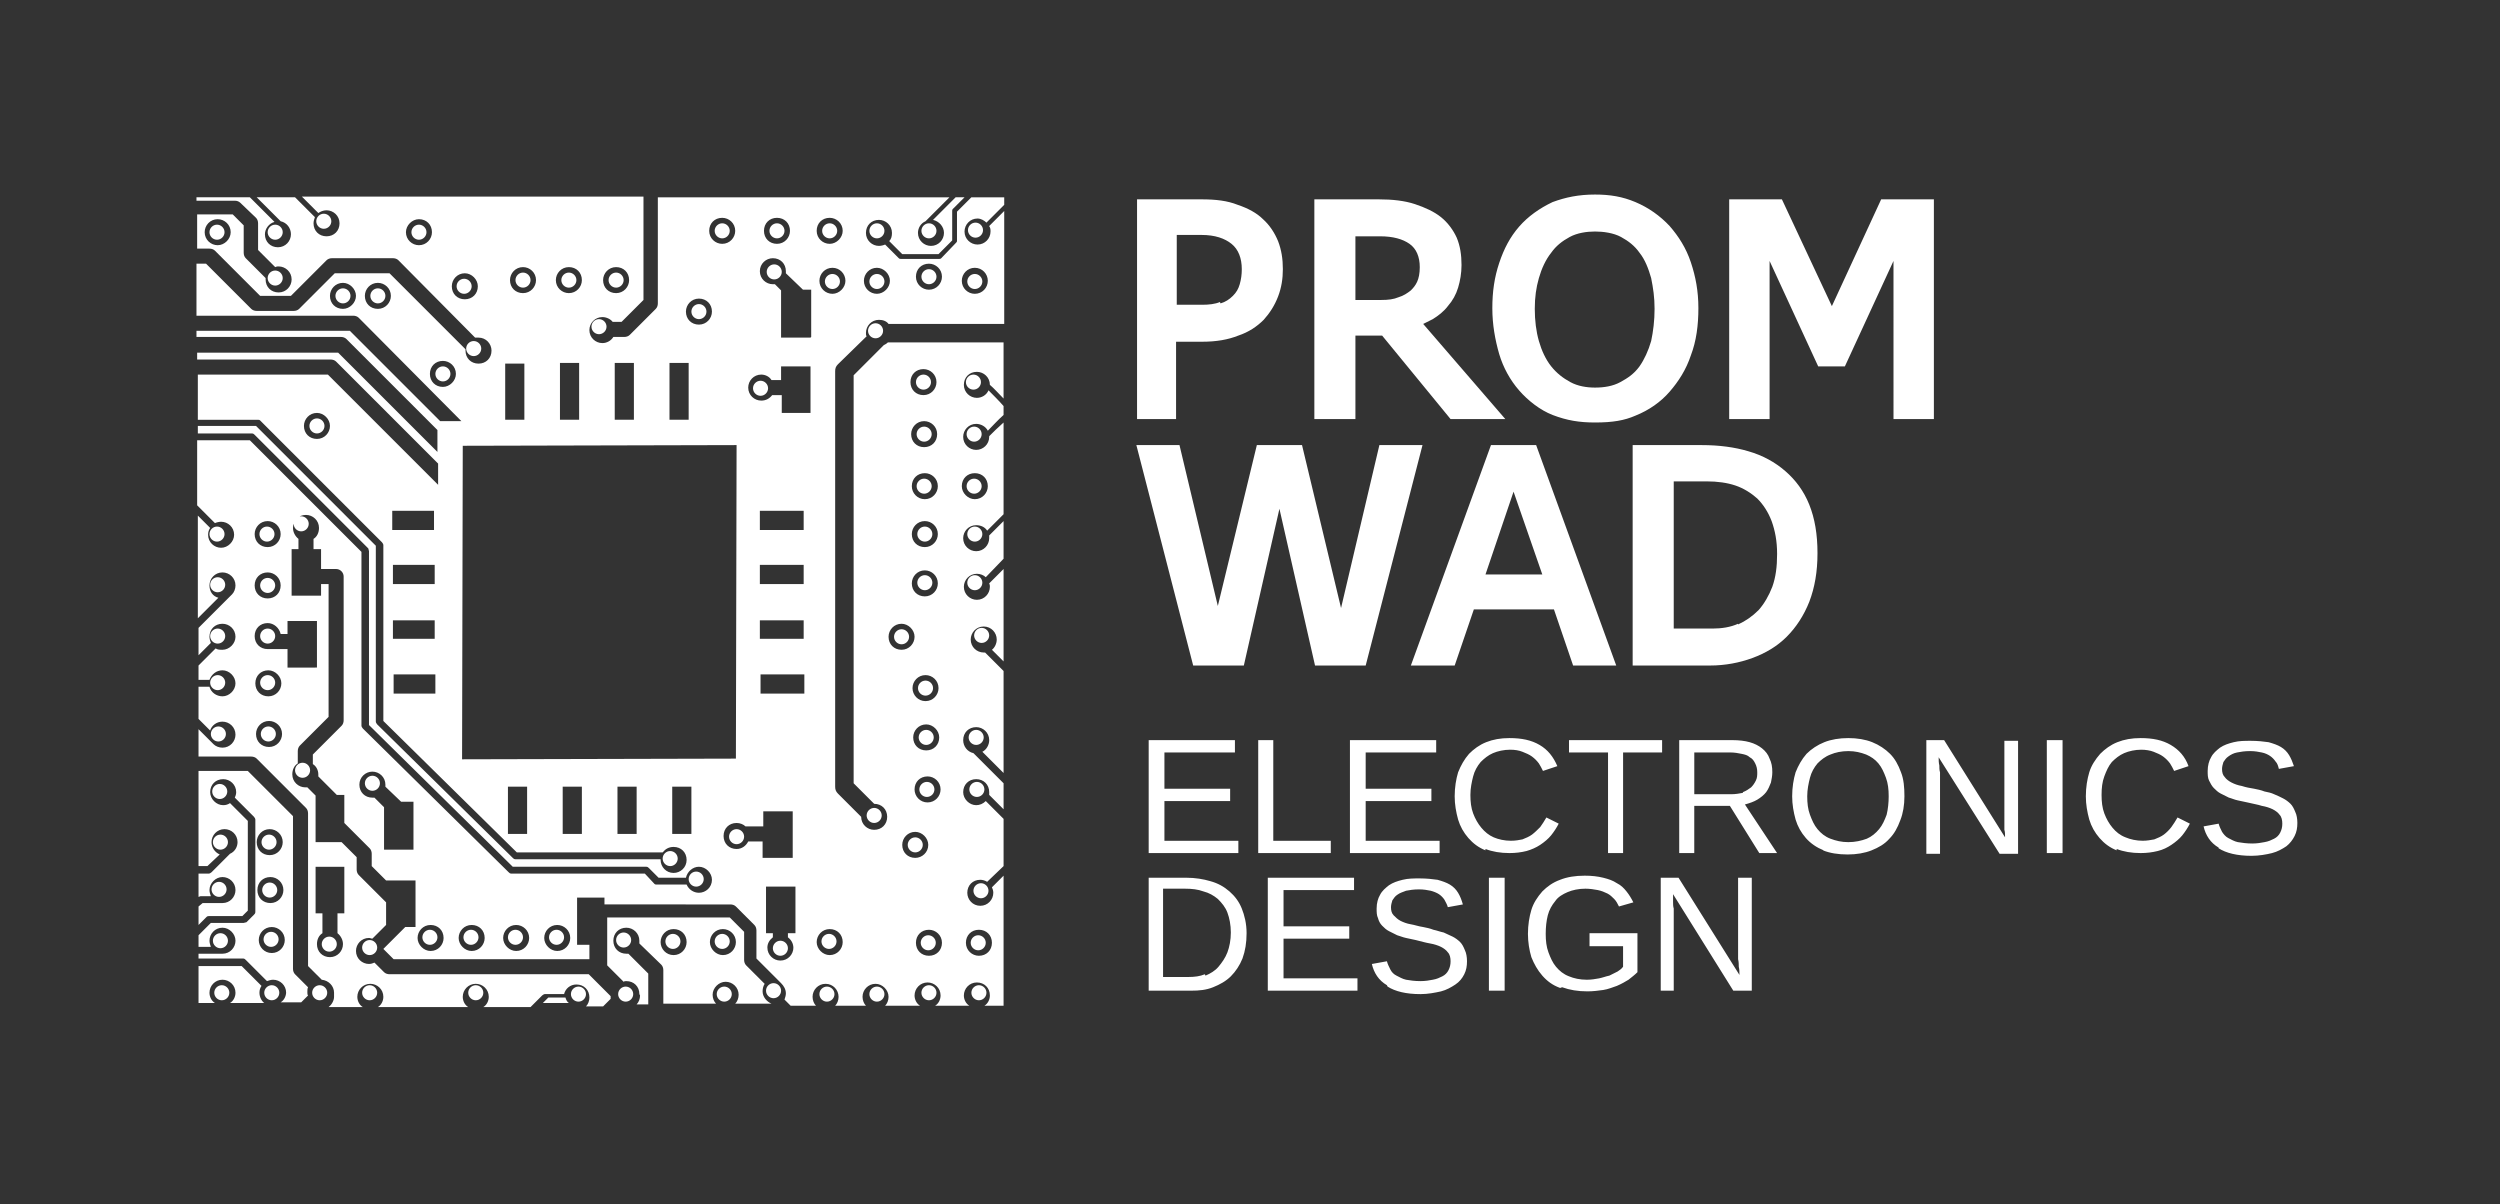
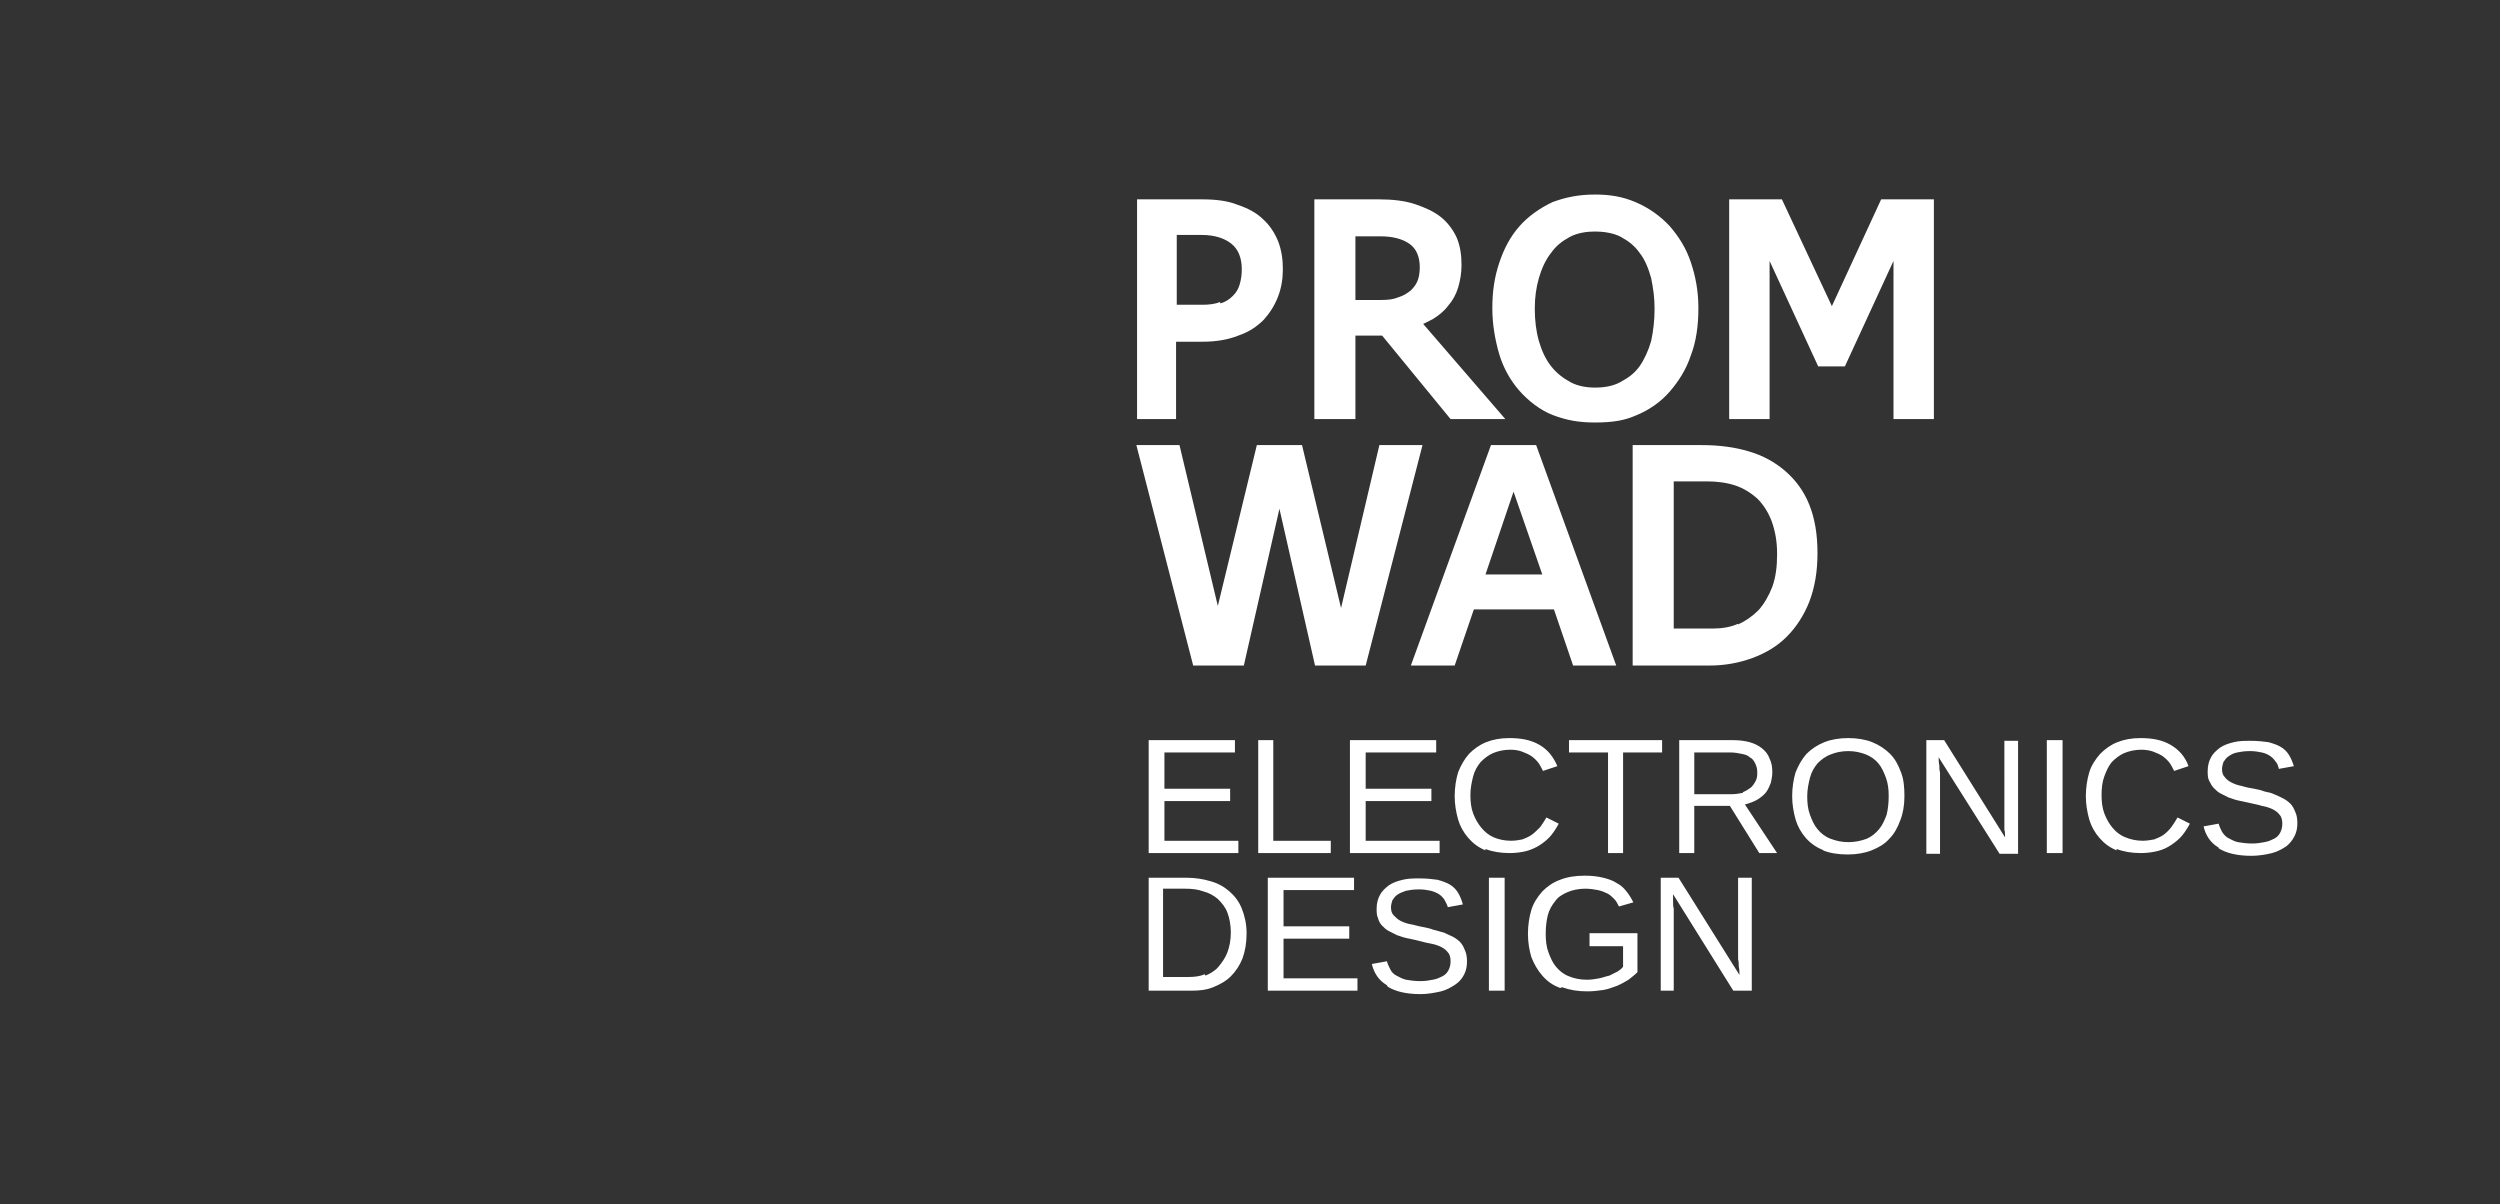
<svg xmlns="http://www.w3.org/2000/svg" version="1.1" id="Слой_1" x="0px" y="0px" width="262.951px" height="126.68px" viewBox="0 0 262.951 126.68" enable-background="new 0 0 262.951 126.68" xml:space="preserve">
  <rect x="0" y="0" width="262.951" height="126.68" fill="#333333" stroke="none" />
  <g id="LOGOTYPE_x0020__x0028_BASIC_x0029_">
    <g id="_159270672">
      <polygon fill="none" points="-0.144,-0.13 -0.144,126.521 262.806,126.521 262.806,-0.13   " />
      <g>
        <path fill="#FFFFFF" d="M145.876,103.625c-0.864-0.504-1.368-1.297-1.584-2.232l1.584-0.287c0.072,0.287,0.216,0.575,0.36,0.863     c0.144,0.288,0.359,0.504,0.647,0.648c0.288,0.144,0.648,0.359,1.008,0.432c0.433,0.072,0.864,0.145,1.513,0.145     c0.504,0,0.936-0.072,1.296-0.145c0.432-0.072,0.72-0.216,1.008-0.359c0.288-0.145,0.504-0.361,0.648-0.648     c0.144-0.288,0.216-0.576,0.216-0.936c0-0.361-0.072-0.721-0.288-0.937c-0.145-0.216-0.433-0.433-0.72-0.576     c-0.288-0.144-0.721-0.288-1.152-0.36c-0.433-0.072-0.937-0.216-1.512-0.359c-0.36-0.072-0.648-0.145-1.009-0.217     c-0.359-0.071-0.647-0.215-0.936-0.287c-0.288-0.145-0.576-0.289-0.864-0.433s-0.504-0.36-0.72-0.575     c-0.216-0.217-0.36-0.505-0.433-0.793c-0.144-0.287-0.144-0.647-0.144-1.008c0-0.576,0.144-1.08,0.36-1.439     c0.216-0.433,0.575-0.721,0.936-1.009c0.432-0.288,0.864-0.432,1.44-0.575c0.576-0.145,1.151-0.145,1.8-0.145     c0.72,0,1.368,0.072,1.872,0.145c0.504,0.144,0.936,0.287,1.296,0.504c0.36,0.216,0.648,0.504,0.864,0.863     c0.216,0.36,0.359,0.721,0.504,1.225l-1.584,0.287c-0.072-0.287-0.216-0.504-0.36-0.791c-0.144-0.217-0.359-0.433-0.576-0.576     c-0.216-0.145-0.575-0.288-0.863-0.36c-0.36-0.071-0.721-0.144-1.225-0.144c-0.576,0-1.008,0.072-1.368,0.144     c-0.359,0.144-0.647,0.216-0.936,0.433c-0.216,0.144-0.36,0.359-0.504,0.576c-0.072,0.215-0.145,0.504-0.145,0.719     c0,0.361,0.072,0.648,0.288,0.865c0.216,0.215,0.433,0.432,0.72,0.575c0.288,0.144,0.648,0.288,1.08,0.36     c0.433,0.072,0.792,0.216,1.297,0.288c0.359,0.071,0.72,0.144,1.08,0.288c0.359,0.072,0.72,0.216,1.079,0.287     c0.288,0.145,0.648,0.289,0.937,0.433s0.576,0.36,0.792,0.576s0.36,0.504,0.504,0.864c0.145,0.287,0.216,0.72,0.216,1.152     c0,0.504-0.071,0.936-0.288,1.367c-0.216,0.432-0.504,0.792-0.936,1.08c-0.433,0.288-0.937,0.576-1.512,0.721     c-0.648,0.144-1.368,0.287-2.16,0.287c-1.513,0-2.664-0.287-3.456-0.791L145.876,103.625z M164.093,103.913L164.093,103.913     c-0.792-0.288-1.368-0.72-1.872-1.296c-0.505-0.576-0.864-1.225-1.152-1.944c-0.216-0.72-0.36-1.584-0.36-2.448     c0-0.936,0.145-1.8,0.36-2.52c0.216-0.721,0.647-1.369,1.152-1.944c0.504-0.504,1.08-0.937,1.872-1.224     c0.72-0.289,1.584-0.433,2.592-0.433c0.72,0,1.368,0.072,1.944,0.216c0.575,0.145,1.008,0.288,1.439,0.576     c0.433,0.216,0.72,0.504,1.008,0.864s0.504,0.72,0.721,1.151l-1.513,0.433c-0.144-0.288-0.288-0.576-0.504-0.792     c-0.216-0.217-0.432-0.432-0.72-0.576s-0.648-0.288-1.008-0.359c-0.36-0.072-0.864-0.145-1.296-0.145     c-0.721,0-1.368,0.145-1.872,0.359c-0.505,0.217-1.009,0.504-1.297,0.937c-0.359,0.433-0.647,0.937-0.792,1.513     c-0.144,0.575-0.216,1.224-0.216,1.943c0,0.721,0.072,1.368,0.288,1.944c0.216,0.575,0.433,1.08,0.792,1.512     c0.36,0.433,0.792,0.792,1.368,1.009c0.504,0.215,1.152,0.359,1.872,0.359c0.504,0,0.864-0.072,1.296-0.145     c0.36-0.071,0.72-0.215,1.08-0.287c0.288-0.145,0.576-0.289,0.864-0.433c0.216-0.144,0.432-0.288,0.576-0.504v-2.16h-3.528     v-1.368h5.04v4.104c-0.288,0.288-0.576,0.504-0.936,0.792c-0.36,0.216-0.721,0.432-1.225,0.648     c-0.432,0.144-0.936,0.359-1.439,0.432c-0.505,0.072-1.08,0.145-1.656,0.145c-1.008,0-1.872-0.145-2.664-0.433L164.093,103.913z      M120.819,104.201L120.819,104.201V92.32h3.96c0.937,0,1.8,0.145,2.521,0.36c0.792,0.216,1.439,0.576,2.016,1.08     s1.008,1.08,1.296,1.8c0.288,0.721,0.504,1.584,0.504,2.592s-0.144,1.873-0.432,2.664c-0.288,0.721-0.72,1.368-1.225,1.873     c-0.504,0.504-1.151,0.863-1.871,1.151c-0.721,0.288-1.44,0.36-2.305,0.36H120.819z M133.347,104.201L133.347,104.201V92.32     h9.072v1.297h-7.416v3.815h6.912v1.296h-6.912v4.176h7.776v1.297h-9.36H133.347z M156.604,104.201L156.604,104.201V92.32h1.655     v11.881H156.604z M174.677,104.201L174.677,104.201V92.32h1.872l6.408,10.225c0-0.288,0-0.576-0.072-0.864     c0-0.216,0-0.504-0.072-0.792c0-0.288,0-0.576,0-0.792V92.32h1.44v11.881h-1.944l-6.336-10.152c0,0.287,0,0.576,0,0.792     s0,0.504,0.072,0.72c0,0.288,0,0.504,0,0.721v7.92h-1.44H174.677z M126.795,102.617L126.795,102.617     c0.505-0.217,1.009-0.504,1.368-0.937c0.36-0.432,0.721-0.937,0.937-1.512c0.216-0.576,0.359-1.296,0.359-2.089     c0-0.791-0.144-1.512-0.359-2.088s-0.576-1.008-1.008-1.439c-0.433-0.36-0.937-0.648-1.513-0.792     c-0.576-0.216-1.224-0.288-1.943-0.288h-2.305v9.288h2.664c0.648,0,1.225-0.071,1.729-0.288L126.795,102.617z M156.244,89.44     L156.244,89.44c-0.72-0.288-1.296-0.72-1.8-1.296s-0.864-1.225-1.08-1.944c-0.216-0.792-0.36-1.584-0.36-2.448     c0-0.936,0.145-1.8,0.36-2.52c0.288-0.721,0.647-1.368,1.151-1.944c0.505-0.504,1.08-0.937,1.801-1.224     c0.72-0.288,1.512-0.432,2.448-0.432c1.296,0,2.304,0.215,3.168,0.719c0.863,0.505,1.439,1.225,1.872,2.232l-1.513,0.504     c-0.144-0.287-0.288-0.576-0.432-0.791c-0.216-0.289-0.432-0.505-0.72-0.721s-0.648-0.359-1.009-0.504     c-0.359-0.145-0.792-0.216-1.296-0.216c-0.647,0-1.296,0.144-1.8,0.36c-0.504,0.215-0.936,0.575-1.296,0.936     c-0.36,0.432-0.648,0.936-0.792,1.512c-0.145,0.576-0.288,1.225-0.288,1.944s0.072,1.368,0.288,1.944s0.504,1.08,0.864,1.512     c0.359,0.432,0.792,0.792,1.296,1.008c0.504,0.217,1.151,0.36,1.8,0.36c0.504,0,0.864-0.072,1.224-0.144     c0.36-0.145,0.721-0.289,1.009-0.505s0.575-0.504,0.863-0.792c0.217-0.287,0.433-0.648,0.648-1.008l1.296,0.648     c-0.216,0.432-0.504,0.863-0.792,1.224s-0.72,0.72-1.152,1.008c-0.432,0.288-0.936,0.505-1.439,0.648     c-0.576,0.144-1.152,0.216-1.8,0.216c-0.937,0-1.801-0.145-2.521-0.432V89.44z M191.813,89.44L191.813,89.44     c-0.721-0.288-1.368-0.72-1.872-1.296c-0.505-0.576-0.864-1.225-1.08-1.944c-0.217-0.792-0.36-1.584-0.36-2.448     c0-0.936,0.144-1.8,0.36-2.52c0.288-0.721,0.647-1.368,1.151-1.944c0.504-0.504,1.152-0.937,1.872-1.224     c0.721-0.288,1.584-0.432,2.521-0.432c0.936,0,1.8,0.144,2.52,0.432c0.721,0.287,1.368,0.72,1.872,1.224s0.864,1.152,1.152,1.944     c0.288,0.72,0.36,1.584,0.36,2.52c0,0.937-0.145,1.801-0.433,2.521c-0.288,0.792-0.647,1.44-1.151,1.944     c-0.505,0.576-1.152,0.936-1.872,1.224c-0.721,0.288-1.584,0.433-2.521,0.433c-1.008,0-1.872-0.145-2.592-0.433H191.813z      M222.63,89.44L222.63,89.44c-0.72-0.288-1.296-0.72-1.8-1.296s-0.864-1.225-1.08-1.944c-0.216-0.792-0.36-1.584-0.36-2.448     c0-0.936,0.145-1.8,0.36-2.52c0.216-0.721,0.647-1.368,1.151-1.944c0.504-0.504,1.08-0.937,1.801-1.224     c0.72-0.288,1.512-0.432,2.447-0.432c1.297,0,2.305,0.215,3.169,0.719c0.863,0.505,1.512,1.225,1.872,2.232l-1.513,0.504     c-0.144-0.287-0.288-0.576-0.432-0.791c-0.216-0.289-0.433-0.505-0.72-0.721c-0.288-0.216-0.648-0.359-1.009-0.504     c-0.359-0.145-0.863-0.216-1.296-0.216c-0.647,0-1.296,0.144-1.8,0.36c-0.504,0.215-0.937,0.575-1.296,0.936     c-0.36,0.432-0.576,0.936-0.792,1.512s-0.288,1.225-0.288,1.944s0.072,1.368,0.288,1.944s0.504,1.08,0.864,1.512     c0.359,0.432,0.792,0.792,1.367,1.008c0.504,0.217,1.152,0.36,1.801,0.36c0.432,0,0.863-0.072,1.224-0.144     c0.36-0.145,0.72-0.289,1.008-0.505s0.576-0.504,0.792-0.792c0.216-0.287,0.433-0.648,0.648-1.008l1.296,0.648     c-0.216,0.432-0.504,0.863-0.792,1.224s-0.72,0.72-1.152,1.008c-0.432,0.288-0.863,0.505-1.439,0.648s-1.152,0.216-1.801,0.216     c-0.936,0-1.8-0.145-2.52-0.432V89.44z M233.358,89.152L233.358,89.152c-0.864-0.504-1.368-1.296-1.584-2.232l1.584-0.287     c0.071,0.287,0.216,0.576,0.359,0.863c0.145,0.217,0.36,0.504,0.648,0.648s0.647,0.359,1.008,0.432     c0.432,0.072,0.937,0.145,1.512,0.145c0.505,0,0.937-0.072,1.297-0.145c0.432-0.072,0.72-0.216,1.008-0.359     c0.288-0.145,0.504-0.36,0.647-0.648c0.145-0.288,0.217-0.576,0.217-0.936c0-0.36-0.072-0.721-0.288-0.937     c-0.145-0.216-0.433-0.432-0.721-0.576c-0.288-0.144-0.72-0.288-1.151-0.36c-0.433-0.144-0.937-0.215-1.513-0.359     c-0.359-0.072-0.647-0.145-1.008-0.216c-0.36-0.072-0.647-0.216-0.936-0.288c-0.288-0.145-0.576-0.288-0.864-0.432     c-0.288-0.145-0.504-0.36-0.72-0.576c-0.217-0.217-0.36-0.504-0.505-0.793c-0.144-0.287-0.144-0.647-0.144-1.008     c0-0.576,0.144-1.08,0.36-1.439c0.216-0.432,0.575-0.721,0.936-1.008c0.432-0.289,0.864-0.433,1.44-0.576     c0.576-0.145,1.151-0.145,1.8-0.145c0.72,0,1.368,0.072,1.872,0.145c0.504,0.144,0.936,0.287,1.296,0.504     c0.36,0.216,0.648,0.504,0.864,0.863c0.216,0.36,0.359,0.721,0.504,1.152l-1.584,0.288c-0.072-0.288-0.145-0.575-0.36-0.792     c-0.144-0.216-0.359-0.432-0.576-0.576c-0.216-0.144-0.504-0.287-0.863-0.359c-0.36-0.072-0.721-0.145-1.225-0.145     c-0.576,0-1.008,0.072-1.368,0.145c-0.359,0.072-0.647,0.216-0.936,0.432c-0.216,0.145-0.36,0.36-0.504,0.576     c-0.072,0.216-0.145,0.504-0.145,0.72c0,0.36,0.072,0.648,0.288,0.864c0.145,0.216,0.433,0.432,0.721,0.576     c0.287,0.144,0.647,0.288,1.079,0.359c0.433,0.145,0.864,0.217,1.297,0.289c0.359,0.071,0.72,0.144,1.08,0.287     c0.359,0.072,0.72,0.145,1.008,0.288c0.359,0.144,0.647,0.288,0.936,0.433c0.288,0.144,0.576,0.359,0.792,0.576     c0.216,0.215,0.36,0.504,0.504,0.863c0.145,0.288,0.217,0.721,0.217,1.152c0,0.504-0.072,0.936-0.288,1.368     c-0.217,0.432-0.504,0.792-0.864,1.079c-0.432,0.289-0.937,0.576-1.512,0.721c-0.576,0.145-1.368,0.288-2.16,0.288     c-1.513,0-2.664-0.288-3.456-0.792V89.152z M120.819,89.729L120.819,89.729V77.848h9.072v1.297h-7.416v3.816h6.912v1.295h-6.912     v4.177h7.776v1.296h-9.36H120.819z M132.34,89.729L132.34,89.729V77.848h1.584v10.585h6.048v1.296H132.34z M141.987,89.729     L141.987,89.729V77.848h9.072v1.297h-7.416v3.816h6.912v1.295h-6.912v4.177h7.776v1.296h-9.36H141.987z M169.133,89.729     L169.133,89.729V79.145h-4.104v-1.297h9.792v1.297h-4.104v10.584H169.133z M176.621,89.729L176.621,89.729V77.848h5.615     c0.648,0,1.297,0.072,1.801,0.217c0.504,0.144,0.936,0.359,1.296,0.648c0.359,0.287,0.647,0.647,0.792,1.079     c0.216,0.433,0.288,0.864,0.288,1.44c0,0.359-0.072,0.72-0.145,1.08c-0.144,0.359-0.288,0.72-0.504,1.008     s-0.576,0.576-0.936,0.792c-0.36,0.216-0.792,0.36-1.296,0.504l3.384,5.112h-1.872l-3.096-4.969h-3.744v4.969H176.621z      M202.613,89.729L202.613,89.729V77.848h1.872l6.408,10.225c0-0.288,0-0.576-0.072-0.792c0-0.216,0-0.504,0-0.792     s0-0.576,0-0.792V77.92h1.44v11.881h-1.944l-6.408-10.152c0,0.288,0,0.576,0.072,0.863c0,0.217,0,0.504,0.072,0.721     c0,0.288,0,0.504,0,0.648v7.92h-1.44V89.729z M215.285,89.729L215.285,89.729V77.848h1.656v11.881H215.285z M196.349,88.217     L196.349,88.217c0.504-0.217,0.936-0.576,1.296-1.008c0.359-0.433,0.575-0.937,0.792-1.513c0.144-0.576,0.216-1.296,0.216-1.944     c0-0.72-0.072-1.367-0.288-1.943s-0.432-1.08-0.792-1.512c-0.36-0.433-0.792-0.721-1.296-0.937     c-0.576-0.216-1.152-0.36-1.872-0.36s-1.368,0.145-1.872,0.36c-0.576,0.216-1.008,0.576-1.368,0.937     c-0.36,0.432-0.648,0.936-0.792,1.512c-0.145,0.576-0.288,1.224-0.288,1.943c0,0.721,0.072,1.368,0.288,1.944     s0.432,1.08,0.792,1.513c0.36,0.432,0.792,0.791,1.368,1.008c0.576,0.216,1.152,0.359,1.872,0.359S195.773,88.433,196.349,88.217     z M183.316,83.32L183.316,83.32c0.36-0.145,0.576-0.288,0.864-0.504c0.216-0.216,0.36-0.432,0.504-0.721     c0.145-0.287,0.145-0.575,0.145-0.863c0-0.36-0.072-0.648-0.216-0.936c-0.145-0.289-0.288-0.505-0.576-0.648     c-0.216-0.217-0.504-0.288-0.864-0.36c-0.36-0.071-0.72-0.144-1.152-0.144h-3.815v4.392h3.888c0.432,0,0.864-0.071,1.224-0.144     V83.32z" />
        <path fill="#FFFFFF" d="M125.499,70l-5.976-23.185h4.536l4.032,16.92l4.104-16.92h4.752l4.104,17.136l4.032-17.136h4.536     L143.643,70h-5.328l-3.744-16.488L130.827,70h-5.256H125.499z M148.395,70L148.395,70l8.425-23.185h4.752L169.996,70h-4.536     l-2.016-5.904h-8.424L153.004,70h-4.536H148.395z M171.724,70L171.724,70V46.815h7.272c1.8,0,3.456,0.216,4.896,0.648     c1.513,0.432,2.809,1.152,3.889,2.088c1.08,0.936,1.943,2.088,2.52,3.528s0.864,3.096,0.864,5.112c0,1.944-0.288,3.6-0.864,5.112     c-0.576,1.44-1.368,2.664-2.376,3.673c-1.008,1.008-2.232,1.728-3.6,2.231C182.957,69.712,181.444,70,179.86,70h-8.208H171.724z      M182.812,65.68L182.812,65.68c0.792-0.359,1.513-0.863,2.16-1.512c0.576-0.648,1.08-1.512,1.44-2.448     c0.359-1.008,0.504-2.088,0.504-3.456s-0.216-2.448-0.576-3.456c-0.36-0.936-0.864-1.728-1.512-2.376     c-0.648-0.576-1.44-1.08-2.305-1.368c-0.863-0.288-1.872-0.432-3.023-0.432h-3.456v15.48h4.104c0.937,0,1.872-0.144,2.664-0.504     V65.68z M162.22,60.424L162.22,60.424l-3.024-8.712l-2.952,8.712H162.22z M163.301,43.647L163.301,43.647     c-1.297-0.504-2.593-1.512-3.528-2.592c-0.937-1.08-1.656-2.376-2.088-3.816c-0.433-1.512-0.721-3.096-0.721-4.824     s0.216-3.24,0.721-4.752c0.504-1.512,1.151-2.736,2.088-3.816c0.936-1.08,2.16-1.944,3.528-2.592     c1.367-0.504,2.735-0.792,4.464-0.792c1.584,0,2.88,0.216,4.248,0.792s2.592,1.44,3.6,2.52c0.937,1.08,1.729,2.304,2.232,3.816     c0.504,1.512,0.792,3.024,0.792,4.824s-0.216,3.456-0.792,4.968c-0.504,1.512-1.296,2.736-2.232,3.816     c-0.936,1.08-2.16,1.944-3.6,2.52c-1.152,0.504-2.376,0.72-4.248,0.72C166.108,44.439,164.812,44.224,163.301,43.647z      M119.595,44.079L119.595,44.079V20.967h6.768c1.512,0,2.736,0.144,3.816,0.576c1.08,0.36,2.016,0.864,2.664,1.512     c0.72,0.648,1.224,1.44,1.584,2.304c0.359,0.936,0.504,1.872,0.504,2.952c0,1.008-0.145,1.944-0.504,2.88     c-0.36,0.936-0.864,1.728-1.512,2.448c-0.721,0.72-1.585,1.296-2.664,1.656c-1.08,0.432-2.305,0.648-3.816,0.648h-2.736v8.136     h-4.248H119.595z M138.244,44.079L138.244,44.079V20.967h6.768c1.44,0,2.736,0.144,3.816,0.504     c1.08,0.36,2.016,0.792,2.736,1.368c0.72,0.576,1.296,1.368,1.655,2.16c0.36,0.864,0.504,1.8,0.504,2.88     c0,0.864-0.144,1.656-0.359,2.376c-0.216,0.72-0.576,1.368-1.08,1.944c-0.433,0.576-1.008,1.008-1.584,1.368l-1.008,0.504     l8.64,10.008h-5.76l-7.2-8.784h-2.809v8.784h-4.248H138.244z M181.877,44.079L181.877,44.079V20.967h5.544l5.256,11.232     l5.185-11.232h5.544v23.112h-4.248V27.447l-5.112,11.088h-2.808l-5.112-11.088v16.632H181.877z M170.428,40.191L170.428,40.191     c0.792-0.432,1.439-0.864,2.016-1.656c0.504-0.72,0.937-1.656,1.225-2.664c0.216-1.008,0.359-2.16,0.359-3.384     c0-1.224-0.144-2.16-0.359-3.24c-0.288-1.008-0.648-1.944-1.225-2.664c-0.504-0.72-1.151-1.224-1.943-1.656     c-0.793-0.432-1.872-0.576-2.736-0.576s-1.872,0.145-2.664,0.576c-0.792,0.432-1.44,0.936-1.944,1.656     c-0.576,0.72-1.008,1.656-1.296,2.664s-0.432,2.016-0.432,3.24c0,1.224,0.144,2.376,0.432,3.384     c0.288,1.008,0.72,1.944,1.296,2.664c0.576,0.72,1.224,1.224,2.016,1.656c0.793,0.432,1.729,0.576,2.593,0.576     C168.7,40.767,169.636,40.623,170.428,40.191z M128.38,31.911L128.38,31.911c0.504-0.144,0.936-0.432,1.296-0.792     c0.359-0.36,0.576-0.72,0.72-1.224s0.216-1.008,0.216-1.584c0-1.152-0.359-2.088-1.08-2.664c-0.72-0.576-1.728-0.936-3.168-0.936     h-2.592v7.344h2.664c0.72,0,1.368-0.072,1.872-0.288L128.38,31.911z M147.099,31.263L147.099,31.263     c0.504-0.144,0.937-0.432,1.296-0.72c0.505-0.504,0.937-1.08,0.937-2.448c0-1.08-0.36-1.944-1.08-2.448s-1.729-0.792-3.096-0.792     h-2.593v6.696h2.736C146.019,31.551,146.595,31.479,147.099,31.263z" />
-         <path fill="#FFFFFF" d="M20.881,105.497v-3.888h4.536l2.088,2.088c-0.144,0.216-0.216,0.432-0.216,0.72     c0,0.432,0.216,0.864,0.504,1.08h-3.601c0.36-0.216,0.576-0.648,0.576-1.08c0-0.792-0.647-1.368-1.368-1.368     c-0.792,0-1.367,0.648-1.367,1.368c0,0.432,0.216,0.864,0.575,1.08h-1.655H20.881z M30.096,104.417L30.096,104.417     c0-0.792-0.647-1.368-1.368-1.368c-0.216,0-0.432,0.072-0.647,0.145l-2.232-2.232c-0.071-0.072-0.144-0.145-0.288-0.145h-4.68     v-0.504h2.52c0.792,0,1.368-0.648,1.368-1.367c0-0.721-0.647-1.369-1.368-1.369c-0.792,0-1.367,0.648-1.367,1.369     c0,0.215,0.071,0.432,0.144,0.647h-1.296v-1.224l1.296-1.297h3.456c0.072,0,0.216-0.072,0.288-0.072l0.792-0.791     c0.072-0.072,0.144-0.145,0.144-0.288V86.2c0-0.071-0.071-0.216-0.144-0.288l-2.016-2.016c0.071-0.145,0.144-0.36,0.144-0.576     c0-0.792-0.648-1.368-1.368-1.368c-0.792,0-1.368,0.576-1.368,1.368c0,0.721,0.648,1.368,1.368,1.368     c0.288,0,0.504-0.072,0.72-0.216l1.872,1.871v9.434l-0.575,0.575h-3.456c-0.072,0-0.217,0-0.288,0.072l-0.864,0.864v-1.944     l0.432-0.36H23.4c0.792,0,1.368-0.648,1.368-1.367c0-0.793-0.647-1.369-1.368-1.369c-0.72,0-1.367,0.648-1.367,1.369     c0,0.215,0.071,0.432,0.144,0.647h-1.08c-0.072,0-0.144,0.071-0.216,0.071v-2.447h1.08c0.072,0,0.216-0.072,0.288-0.145     l1.943-1.943c0.505-0.217,0.793-0.721,0.793-1.225c0-0.792-0.648-1.367-1.368-1.367c-0.792,0-1.368,0.647-1.368,1.367     c0,0.576,0.359,1.08,0.864,1.297l-1.297,1.224h-0.936V81.088h5.184l4.753,4.752v16.057c0,0.217,0.071,0.432,0.216,0.576     l1.368,1.368c-0.072,0.144-0.072,0.288-0.072,0.504c0,0.144,0,0.288,0.072,0.36l-0.721,0.72h-2.16     c0.36-0.216,0.576-0.647,0.576-1.08V104.417z M35.136,104.417L35.136,104.417c0-0.72-0.575-1.296-1.296-1.368l-1.439-1.439     V85.553c0-0.217-0.072-0.433-0.217-0.576l-5.184-5.185c-0.145-0.144-0.36-0.216-0.576-0.216h-5.544v-2.88l1.584,1.584     c0.216,0.216,0.576,0.36,0.936,0.36c0.792,0,1.368-0.648,1.368-1.368c0-0.792-0.647-1.368-1.368-1.368     c-0.647,0-1.151,0.432-1.296,0.936l-1.224-1.224v-3.384h1.152c0.144,0.576,0.72,1.008,1.367,1.008     c0.721,0,1.368-0.648,1.368-1.368s-0.647-1.368-1.368-1.368c-0.647,0-1.151,0.432-1.367,1.008h-1.152V70l1.8-1.8     c0.216,0.144,0.433,0.144,0.72,0.144c0.721,0,1.368-0.648,1.368-1.367c0-0.793-0.647-1.369-1.368-1.369     c-0.792,0-1.367,0.576-1.367,1.369c0,0.215,0.071,0.432,0.144,0.647l-1.296,1.296v-2.88l3.528-3.528     c0.216-0.216,0.359-0.576,0.359-0.936c0-0.792-0.647-1.368-1.368-1.368c-0.792,0-1.367,0.648-1.367,1.368     c0,0.648,0.359,1.152,0.936,1.296l-2.16,2.159v-10.8l1.296,1.296c-0.144,0.216-0.216,0.432-0.216,0.72     c0,0.792,0.648,1.368,1.368,1.368s1.368-0.648,1.368-1.368c0-0.792-0.648-1.368-1.368-1.368c-0.216,0-0.504,0.072-0.648,0.144     l-1.872-1.872v-6.84h5.545l11.736,11.736v18.288c0,0.072,0.071,0.217,0.144,0.288l15.337,15.12     c0.071,0.072,0.144,0.145,0.287,0.145h14.041l1.008,1.08c0.072,0.072,0.144,0.072,0.288,0.072h3.096     c0.216,0.504,0.721,0.863,1.296,0.863c0.721,0,1.368-0.576,1.368-1.367c0-0.721-0.647-1.369-1.368-1.369     c-0.647,0-1.224,0.504-1.367,1.152h-2.881l-1.008-1.008c-0.072-0.072-0.144-0.145-0.288-0.145h-14.04l-15.12-14.904V57.976     c0-0.072-0.072-0.216-0.072-0.288L26.785,45.735c-0.072-0.072-0.145-0.144-0.288-0.144h-5.688v-0.792h6.12L39.529,57.4v18.504     c0,0.072,0.072,0.216,0.144,0.288l14.257,14.04c0.072,0.072,0.144,0.145,0.288,0.145h15.265c0,0,0,0,0,0.071     c0,0.72,0.575,1.368,1.367,1.368c0.721,0,1.368-0.576,1.368-1.368s-0.576-1.368-1.368-1.368c-0.504,0-0.863,0.217-1.151,0.576     H54.361l-14.04-13.824V57.328c0-0.072-0.072-0.216-0.144-0.288L27.361,44.224c-0.072-0.072-0.145-0.072-0.288-0.072h-6.265     v-4.752h13.681l11.592,11.592v-2.232L35.353,38.031c-0.145-0.144-0.36-0.216-0.576-0.216H20.736v-0.72h14.833l10.44,10.44v-2.304     l-9.576-9.576c-0.145-0.144-0.36-0.216-0.576-0.216H20.665v-0.648h16.128l9.505,9.504h2.231l-10.8-10.873     c-0.145-0.144-0.36-0.216-0.576-0.216H20.665v-5.472h1.008l4.752,4.752c0.145,0.144,0.36,0.216,0.576,0.216h3.888     c0.217,0,0.433-0.072,0.576-0.216l3.744-3.744h5.761l7.992,7.992c0,0.072,0,0.072,0,0.144c0,0.792,0.575,1.368,1.367,1.368     s1.368-0.576,1.368-1.368c0-0.72-0.576-1.368-1.368-1.368c-0.144,0-0.216,0-0.359,0l-8.064-8.136     c-0.144-0.144-0.36-0.216-0.576-0.216h-6.408c-0.216,0-0.432,0.072-0.576,0.216L30.6,31.119h-3.239l-4.753-4.752     c-0.144-0.145-0.359-0.216-0.575-0.216h-1.297v-3.6h3.744l1.152,1.152v2.88c0,0.216,0.072,0.432,0.216,0.576l2.088,2.088v0.144     c0,0.792,0.576,1.368,1.368,1.368s1.368-0.647,1.368-1.368c0-0.792-0.647-1.368-1.368-1.368c-0.144,0-0.216,0-0.359,0.072     l-1.801-1.8v-2.808c0-0.216-0.071-0.432-0.216-0.576l-1.656-1.584c-0.144-0.144-0.359-0.216-0.575-0.216h-4.032v-0.36h5.616     l2.592,2.592c-0.576,0.144-1.008,0.72-1.008,1.296c0,0.792,0.576,1.368,1.368,1.368s1.367-0.648,1.367-1.368     c0-0.648-0.432-1.224-1.08-1.368l-2.52-2.52h4.032l2.088,2.088c-0.072,0.216-0.144,0.432-0.144,0.648     c0,0.792,0.575,1.368,1.367,1.368s1.368-0.576,1.368-1.368s-0.647-1.368-1.368-1.368c-0.359,0-0.647,0.144-0.863,0.288     l-1.729-1.728h35.929v10.872l-2.304,2.304h-0.937c-0.216-0.288-0.647-0.504-1.079-0.504c-0.793,0-1.368,0.648-1.368,1.368     c0,0.792,0.647,1.368,1.368,1.368c0.504,0,0.936-0.288,1.151-0.647h1.152c0.216,0,0.432-0.072,0.576-0.216l2.735-2.736     c0.145-0.145,0.217-0.36,0.217-0.576v-11.16h30.673l-2.521,2.52c-0.504,0.216-0.792,0.72-0.792,1.224     c0,0.792,0.648,1.368,1.368,1.368c0.792,0,1.368-0.648,1.368-1.368c0-0.648-0.504-1.224-1.152-1.368l2.376-2.376h0.937     l-1.225,1.224c-0.072,0.072-0.072,0.144-0.072,0.216v3.096l-1.439,1.44h-3.816l-1.368-1.368c0.216-0.216,0.288-0.504,0.288-0.864     c0-0.792-0.647-1.368-1.368-1.368c-0.792,0-1.368,0.576-1.368,1.368s0.648,1.368,1.368,1.368c0.217,0,0.504-0.072,0.648-0.144     l1.44,1.44c0.071,0.072,0.144,0.072,0.216,0.072h4.032c0.071,0,0.144,0,0.216-0.072l1.584-1.656     c0.072-0.072,0.072-0.144,0.072-0.144v-3.096l1.512-1.512h3.456v0.792l-1.872,1.872c-0.216-0.216-0.576-0.432-0.937-0.432     c-0.792,0-1.367,0.648-1.367,1.368c0,0.792,0.647,1.368,1.367,1.368c0.792,0,1.368-0.648,1.368-1.368c0-0.216,0-0.36-0.144-0.576     l1.584-1.584v11.88H93.459c-0.217-0.288-0.576-0.432-1.009-0.432c-0.792,0-1.368,0.648-1.368,1.368c0,0.144,0,0.288,0.072,0.36     l-3.023,2.952c-0.217,0.216-0.288,0.432-0.288,0.72v43.705c0,0.288,0.071,0.504,0.288,0.721l2.447,2.447l0,0     c0,0.793,0.648,1.368,1.368,1.368c0.792,0,1.368-0.575,1.368-1.368c0-0.792-0.576-1.367-1.368-1.367l-2.16-2.16V39.471     l3.168-3.168c0.145-0.072,0.288-0.144,0.433-0.288h12.168v5.904c-0.504-0.504-1.008-1.08-1.439-1.44l0,0     c0-0.792-0.648-1.368-1.368-1.368c-0.792,0-1.368,0.576-1.368,1.368s0.647,1.368,1.368,1.368c0.504,0,1.008-0.288,1.224-0.792     c0.504,0.504,1.08,1.08,1.584,1.656v0.936c-0.576,0.504-1.151,1.152-1.656,1.656c-0.216-0.432-0.72-0.72-1.224-0.72     c-0.792,0-1.368,0.648-1.368,1.368c0,0.792,0.648,1.368,1.368,1.368s1.368-0.576,1.368-1.368c0-0.072,0-0.072,0-0.072     c0.432-0.432,0.936-0.936,1.512-1.44v9.648l-1.728,1.728c-0.217-0.36-0.648-0.576-1.152-0.576c-0.792,0-1.368,0.648-1.368,1.368     c0,0.792,0.648,1.368,1.368,1.368c0.792,0,1.368-0.648,1.368-1.368c0-0.072,0-0.144,0-0.288l1.512-1.512v3.96l-1.872,1.944     c-0.216-0.216-0.576-0.36-0.936-0.36c-0.792,0-1.368,0.648-1.368,1.368c0,0.792,0.647,1.368,1.368,1.368     c0.792,0,1.368-0.648,1.368-1.368c0-0.144,0-0.216-0.072-0.36l1.512-1.512v9.721l-1.224-1.225     c0.288-0.216,0.504-0.648,0.504-1.08c0-0.72-0.576-1.367-1.368-1.367s-1.368,0.647-1.368,1.367c0,0.793,0.648,1.368,1.368,1.368     h0.144l1.944,1.944v10.729l-2.231-2.232c0.432-0.216,0.72-0.721,0.72-1.225c0-0.791-0.648-1.367-1.368-1.367     c-0.792,0-1.368,0.576-1.368,1.367c0,0.648,0.433,1.225,1.08,1.369l3.168,3.168v2.735l-1.512-1.512c0-0.072,0-0.144,0-0.288     c0-0.792-0.576-1.368-1.368-1.368s-1.368,0.576-1.368,1.368c0,0.721,0.648,1.368,1.368,1.368c0.36,0,0.72-0.144,1.008-0.433     l1.872,1.873v4.968l-1.728,1.655c-0.217-0.144-0.504-0.215-0.721-0.215c-0.792,0-1.367,0.575-1.367,1.367     c0,0.721,0.575,1.368,1.367,1.368s1.368-0.647,1.368-1.368c0-0.216-0.071-0.432-0.144-0.576l1.224-1.224v13.681h-2.016     c0.359-0.217,0.576-0.648,0.576-1.08c0-0.792-0.576-1.368-1.368-1.368s-1.368,0.647-1.368,1.368c0,0.432,0.216,0.863,0.576,1.08     h-3.601c0.36-0.217,0.576-0.648,0.576-1.08c0-0.792-0.648-1.368-1.368-1.368c-0.792,0-1.368,0.647-1.368,1.368     c0,0.432,0.216,0.863,0.576,1.08h-3.672c0.216-0.217,0.36-0.576,0.36-0.937c0-0.72-0.648-1.368-1.368-1.368     c-0.792,0-1.368,0.648-1.368,1.368c0,0.36,0.144,0.72,0.359,0.937h-3.239c0.216-0.217,0.359-0.576,0.359-0.937     c0-0.72-0.576-1.368-1.368-1.368s-1.367,0.648-1.367,1.368c0,0.36,0.144,0.72,0.359,0.937h-2.664l-0.647-0.648     c0.071-0.216,0.144-0.432,0.144-0.648c0-0.432-0.216-0.791-0.504-1.08l-2.592-2.592v-2.951c0-0.217-0.072-0.433-0.216-0.576     l-1.944-1.944c-0.145-0.144-0.36-0.216-0.576-0.216H63.578v-0.721h-2.88v4.969h1.296v1.512H41.401l-1.08-1.08l2.304-2.304h1.08     v-4.896h-3.096l-1.512-1.512v-1.296c0-0.217-0.072-0.432-0.217-0.576l-2.664-2.664v-2.952h-0.792l-1.943-1.944     c0-0.072,0-0.144,0-0.216c0-0.433-0.217-0.864-0.576-1.08V79.36l3.023-3.024c0.145-0.144,0.217-0.359,0.217-0.576V60.64     c0-0.432-0.36-0.792-0.792-0.792h-1.584V57.76h-0.792v-1.08c0.359-0.216,0.575-0.648,0.575-1.152     c0-0.792-0.647-1.368-1.368-1.368c-0.792,0-1.367,0.576-1.367,1.368c0,0.432,0.216,0.864,0.575,1.152v1.08h-0.72v4.896h3.097     v-1.224h0.792V75.4l-3.024,3.023c-0.145,0.145-0.216,0.36-0.216,0.576v1.297c-0.36,0.215-0.576,0.647-0.576,1.151     c0,0.792,0.647,1.368,1.368,1.368c0.071,0,0.144,0,0.216,0l0.864,0.863v4.896h2.735l1.585,1.584v1.297     c0,0.215,0.071,0.432,0.216,0.576l2.88,2.879v2.377l-1.44,1.439c-0.144,0-0.216-0.072-0.359-0.072     c-0.792,0-1.368,0.648-1.368,1.369c0,0.791,0.647,1.367,1.368,1.367c0.216,0,0.432-0.072,0.575-0.144l1.009,1.008     c0.144,0.144,0.359,0.216,0.576,0.216h20.952l2.304,2.305v0.287l-0.792,0.793h-1.8c0.216-0.217,0.36-0.576,0.36-0.937     c0-0.792-0.576-1.368-1.368-1.368c-0.648,0-1.152,0.432-1.296,1.008h-2.017c-0.072,0-0.216,0.072-0.288,0.145l-1.224,1.224     h-4.968c0.359-0.216,0.575-0.647,0.575-1.08c0-0.792-0.647-1.368-1.368-1.368c-0.792,0-1.367,0.648-1.367,1.368     c0,0.433,0.216,0.864,0.575,1.08h-9.504c0.36-0.216,0.576-0.647,0.576-1.08c0-0.792-0.648-1.368-1.368-1.368     c-0.792,0-1.368,0.648-1.368,1.368c0,0.433,0.216,0.864,0.576,1.08h-3.6c0.288-0.216,0.575-0.647,0.575-1.08V104.417z      M57.097,105.497L57.097,105.497l0.576-0.576h1.8c0.072,0.216,0.145,0.433,0.36,0.576H57.097z M67.25,104.561L67.25,104.561     c0-0.791-0.576-1.367-1.368-1.367c-0.072,0-0.216,0-0.288,0.071l-1.728-1.728v-5.041h12.888l1.513,1.513v2.952     c0,0.216,0.071,0.432,0.216,0.576l1.943,1.943c-0.144,0.217-0.216,0.504-0.216,0.793c0,0.575,0.433,1.08,0.937,1.295H77.33     c0.216-0.215,0.36-0.576,0.36-0.936c0-0.792-0.648-1.368-1.368-1.368s-1.368,0.648-1.368,1.368c0,0.359,0.144,0.721,0.36,0.936     h-5.545v-3.527c0-0.217-0.071-0.432-0.216-0.576l-2.304-2.232c0-0.072,0-0.144,0-0.287c0-0.793-0.648-1.369-1.368-1.369     c-0.792,0-1.368,0.576-1.368,1.369c0,0.791,0.576,1.367,1.368,1.367c0.072,0,0.145,0,0.216,0l2.088,2.088v3.24h-1.224     c0.216-0.216,0.36-0.576,0.36-0.936L67.25,104.561z M60.05,104.561L60.05,104.561c0-0.432,0.36-0.791,0.792-0.791     s0.792,0.359,0.792,0.791s-0.36,0.793-0.792,0.793S60.05,104.992,60.05,104.561z M65.017,104.561L65.017,104.561     c0-0.432,0.36-0.791,0.792-0.791c0.433,0,0.792,0.359,0.792,0.791s-0.359,0.793-0.792,0.793     C65.378,105.354,65.017,104.992,65.017,104.561z M75.385,104.561L75.385,104.561c0-0.432,0.36-0.791,0.792-0.791     c0.433,0,0.792,0.359,0.792,0.791s-0.359,0.793-0.792,0.793C75.746,105.354,75.385,104.992,75.385,104.561z M86.186,104.561     L86.186,104.561c0-0.432,0.36-0.791,0.792-0.791s0.792,0.359,0.792,0.791s-0.36,0.793-0.792,0.793S86.186,104.992,86.186,104.561     z M91.442,104.561L91.442,104.561c0-0.432,0.36-0.791,0.792-0.791c0.433,0,0.792,0.359,0.792,0.791s-0.359,0.793-0.792,0.793     C91.802,105.354,91.442,104.992,91.442,104.561z M22.537,104.417L22.537,104.417c0-0.433,0.359-0.792,0.792-0.792     c0.432,0,0.792,0.359,0.792,0.792c0,0.432-0.36,0.792-0.792,0.792C22.896,105.209,22.537,104.849,22.537,104.417z      M27.793,104.417L27.793,104.417c0-0.433,0.36-0.792,0.792-0.792s0.792,0.359,0.792,0.792c0,0.432-0.36,0.792-0.792,0.792     S27.793,104.849,27.793,104.417z M32.833,104.417L32.833,104.417c0-0.433,0.36-0.792,0.792-0.792s0.792,0.359,0.792,0.792     c0,0.432-0.36,0.792-0.792,0.792S32.833,104.849,32.833,104.417z M38.089,104.417L38.089,104.417c0-0.433,0.36-0.792,0.792-0.792     c0.433,0,0.792,0.359,0.792,0.792c0,0.432-0.359,0.792-0.792,0.792C38.449,105.209,38.089,104.849,38.089,104.417z      M49.249,104.417L49.249,104.417c0-0.433,0.36-0.792,0.792-0.792c0.433,0,0.793,0.359,0.793,0.792     c0,0.432-0.36,0.792-0.793,0.792C49.609,105.209,49.249,104.849,49.249,104.417z M96.915,104.417L96.915,104.417     c0-0.433,0.359-0.792,0.792-0.792c0.432,0,0.792,0.359,0.792,0.792c0,0.432-0.36,0.792-0.792,0.792     C97.274,105.209,96.915,104.849,96.915,104.417z M102.171,104.417L102.171,104.417c0-0.433,0.36-0.792,0.792-0.792     s0.792,0.359,0.792,0.792c0,0.432-0.36,0.792-0.792,0.792S102.171,104.849,102.171,104.417z M80.57,104.201L80.57,104.201     c0-0.432,0.36-0.793,0.792-0.793s0.792,0.361,0.792,0.793s-0.36,0.791-0.792,0.791S80.57,104.633,80.57,104.201z M83.45,99.736     L83.45,99.736c0-0.504-0.216-0.863-0.576-1.151v-0.433h0.792v-4.896H80.57v4.896h0.72v0.433     c-0.359,0.288-0.576,0.647-0.576,1.079c0,0.793,0.648,1.369,1.368,1.369c0.792,0,1.368-0.648,1.368-1.369V99.736z M36.073,99.305     L36.073,99.305c0-0.432-0.216-0.863-0.576-1.152v-2.088h0.72v-4.896h-3.023v4.896h0.72v2.088     c-0.36,0.217-0.576,0.648-0.576,1.152c0,0.792,0.576,1.368,1.368,1.368S36.073,100.025,36.073,99.305z M81.29,99.736     L81.29,99.736c0-0.432,0.36-0.791,0.792-0.791c0.433,0,0.792,0.359,0.792,0.791c0,0.433-0.359,0.793-0.792,0.793     C81.65,100.529,81.29,100.169,81.29,99.736z M99.075,99.16L99.075,99.16c0-0.791-0.648-1.367-1.368-1.367     c-0.792,0-1.368,0.576-1.368,1.367c0,0.793,0.576,1.369,1.368,1.369S99.075,99.953,99.075,99.16z M104.331,99.16L104.331,99.16     c0-0.791-0.576-1.367-1.368-1.367s-1.368,0.576-1.368,1.367c0,0.793,0.648,1.369,1.368,1.369     C103.755,100.529,104.331,99.953,104.331,99.16z M38.089,99.664L38.089,99.664c0-0.432,0.36-0.791,0.792-0.791     c0.433,0,0.792,0.359,0.792,0.791c0,0.433-0.359,0.793-0.792,0.793C38.449,100.457,38.089,100.097,38.089,99.664z M72.218,99.089     L72.218,99.089c0-0.792-0.576-1.368-1.368-1.368s-1.367,0.648-1.367,1.368s0.575,1.368,1.367,1.368S72.218,99.809,72.218,99.089z      M77.402,99.089L77.402,99.089c0-0.792-0.648-1.368-1.368-1.368c-0.792,0-1.368,0.648-1.368,1.368s0.648,1.368,1.368,1.368     C76.826,100.457,77.402,99.809,77.402,99.089z M88.635,99.089L88.635,99.089c0-0.792-0.576-1.368-1.368-1.368     s-1.368,0.648-1.368,1.368s0.648,1.368,1.368,1.368C88.058,100.457,88.635,99.809,88.635,99.089z M29.953,98.873L29.953,98.873     c0-0.793-0.648-1.368-1.368-1.368c-0.792,0-1.368,0.647-1.368,1.368c0,0.72,0.576,1.367,1.368,1.367S29.953,99.593,29.953,98.873     z M33.841,99.305L33.841,99.305c0-0.432,0.36-0.792,0.792-0.792c0.433,0,0.792,0.36,0.792,0.792s-0.359,0.792-0.792,0.792     C34.201,100.097,33.841,99.736,33.841,99.305z M46.657,98.656L46.657,98.656c0-0.791-0.576-1.367-1.368-1.367     s-1.368,0.647-1.368,1.367c0,0.721,0.648,1.369,1.368,1.369C46.081,100.025,46.657,99.377,46.657,98.656z M50.977,98.656     L50.977,98.656c0-0.791-0.576-1.367-1.368-1.367s-1.368,0.647-1.368,1.367c0,0.721,0.648,1.369,1.368,1.369     C50.401,100.025,50.977,99.377,50.977,98.656z M55.657,98.656L55.657,98.656c0-0.791-0.647-1.367-1.367-1.367     c-0.792,0-1.368,0.647-1.368,1.367c0,0.721,0.647,1.369,1.368,1.369C55.082,100.025,55.657,99.377,55.657,98.656z M59.977,98.656     L59.977,98.656c0-0.791-0.647-1.367-1.368-1.367c-0.792,0-1.368,0.647-1.368,1.367c0,0.721,0.648,1.369,1.368,1.369     C59.401,100.025,59.977,99.377,59.977,98.656z M96.843,99.16L96.843,99.16c0-0.432,0.36-0.791,0.792-0.791     s0.792,0.359,0.792,0.791c0,0.433-0.36,0.793-0.792,0.793S96.843,99.593,96.843,99.16z M102.098,99.16L102.098,99.16     c0-0.432,0.36-0.791,0.792-0.791c0.433,0,0.792,0.359,0.792,0.791c0,0.433-0.359,0.793-0.792,0.793     C102.459,99.953,102.098,99.593,102.098,99.16z M69.986,99.017L69.986,99.017c0-0.432,0.359-0.792,0.792-0.792     c0.432,0,0.792,0.36,0.792,0.792c0,0.433-0.36,0.792-0.792,0.792C70.345,99.809,69.986,99.449,69.986,99.017z M75.17,99.017     L75.17,99.017c0-0.432,0.36-0.792,0.792-0.792c0.433,0,0.792,0.36,0.792,0.792c0,0.433-0.359,0.792-0.792,0.792     C75.53,99.809,75.17,99.449,75.17,99.017z M86.402,99.017L86.402,99.017c0-0.432,0.36-0.792,0.792-0.792s0.792,0.36,0.792,0.792     c0,0.433-0.36,0.792-0.792,0.792S86.402,99.449,86.402,99.017z M22.392,98.945L22.392,98.945c0-0.433,0.36-0.793,0.792-0.793     c0.433,0,0.792,0.36,0.792,0.793c0,0.432-0.359,0.791-0.792,0.791C22.753,99.736,22.392,99.377,22.392,98.945z M64.802,98.873     L64.802,98.873c0-0.432,0.36-0.793,0.792-0.793c0.433,0,0.792,0.361,0.792,0.793s-0.359,0.791-0.792,0.791     C65.162,99.664,64.802,99.305,64.802,98.873z M27.72,98.801L27.72,98.801c0-0.432,0.36-0.792,0.792-0.792     c0.433,0,0.792,0.36,0.792,0.792s-0.359,0.792-0.792,0.792C28.081,99.593,27.72,99.232,27.72,98.801z M44.426,98.585     L44.426,98.585c0-0.433,0.359-0.792,0.792-0.792c0.432,0,0.792,0.359,0.792,0.792c0,0.432-0.36,0.792-0.792,0.792     C44.785,99.377,44.426,99.017,44.426,98.585z M48.745,98.585L48.745,98.585c0-0.433,0.36-0.792,0.792-0.792     c0.433,0,0.792,0.359,0.792,0.792c0,0.432-0.359,0.792-0.792,0.792C49.105,99.377,48.745,99.017,48.745,98.585z M53.426,98.585     L53.426,98.585c0-0.433,0.359-0.792,0.792-0.792c0.432,0,0.792,0.359,0.792,0.792c0,0.432-0.36,0.792-0.792,0.792     C53.785,99.377,53.426,99.017,53.426,98.585z M57.746,98.585L57.746,98.585c0-0.433,0.359-0.792,0.792-0.792     c0.432,0,0.792,0.359,0.792,0.792c0,0.432-0.36,0.792-0.792,0.792C58.105,99.377,57.746,99.017,57.746,98.585z M29.808,93.617     L29.808,93.617c0-0.793-0.647-1.369-1.367-1.369c-0.792,0-1.368,0.576-1.368,1.369c0,0.791,0.576,1.367,1.368,1.367     S29.808,94.336,29.808,93.617z M102.386,93.688L102.386,93.688c0-0.432,0.36-0.792,0.792-0.792s0.792,0.36,0.792,0.792     c0,0.433-0.36,0.792-0.792,0.792S102.386,94.121,102.386,93.688z M27.577,93.617L27.577,93.617c0-0.433,0.359-0.793,0.792-0.793     c0.432,0,0.792,0.36,0.792,0.793c0,0.432-0.36,0.791-0.792,0.791C27.936,94.408,27.577,94.049,27.577,93.617z M22.249,93.545     L22.249,93.545c0-0.433,0.359-0.793,0.792-0.793c0.432,0,0.792,0.36,0.792,0.793c0,0.432-0.36,0.791-0.792,0.791     C22.608,94.336,22.249,93.977,22.249,93.545z M72.433,92.465L72.433,92.465c0-0.432,0.36-0.793,0.792-0.793     c0.433,0,0.793,0.361,0.793,0.793s-0.36,0.792-0.793,0.792C72.794,93.257,72.433,92.896,72.433,92.465z M69.698,90.305     L69.698,90.305c0-0.432,0.359-0.792,0.792-0.792c0.432,0,0.792,0.36,0.792,0.792s-0.36,0.792-0.792,0.792     C70.057,91.097,69.698,90.736,69.698,90.305z M83.378,90.232L83.378,90.232v-4.896h-3.096v1.584H78.41     c-0.216-0.215-0.576-0.359-0.936-0.359c-0.792,0-1.368,0.576-1.368,1.368s0.576,1.368,1.368,1.368     c0.575,0,1.008-0.36,1.224-0.793h1.512v1.729h3.097H83.378z M97.635,88.864L97.635,88.864c0-0.72-0.648-1.368-1.368-1.368     c-0.792,0-1.368,0.648-1.368,1.368c0,0.792,0.576,1.368,1.368,1.368C96.986,90.232,97.635,89.656,97.635,88.864z M29.737,88.576     L29.737,88.576c0-0.792-0.648-1.367-1.368-1.367c-0.792,0-1.368,0.647-1.368,1.367c0,0.793,0.576,1.368,1.368,1.368     S29.737,89.297,29.737,88.576z M95.474,88.864L95.474,88.864c0-0.432,0.36-0.792,0.792-0.792s0.792,0.36,0.792,0.792     c0,0.433-0.36,0.792-0.792,0.792S95.474,89.297,95.474,88.864z M22.392,88.576L22.392,88.576c0-0.432,0.36-0.792,0.792-0.792     c0.433,0,0.792,0.36,0.792,0.792s-0.359,0.793-0.792,0.793C22.753,89.369,22.392,89.008,22.392,88.576z M27.505,88.576     L27.505,88.576c0-0.432,0.36-0.792,0.792-0.792s0.792,0.36,0.792,0.792s-0.36,0.793-0.792,0.793S27.505,89.008,27.505,88.576z      M43.489,89.225L43.489,89.225v-4.896h-1.296l-1.656-1.584c0-0.072,0-0.144,0-0.216c0-0.792-0.647-1.368-1.368-1.368     c-0.72,0-1.368,0.576-1.368,1.368s0.576,1.368,1.368,1.368c0.072,0,0.145,0,0.216,0l1.009,1.008v4.465h3.096V89.225z M76.682,88     L76.682,88c0-0.432,0.359-0.791,0.792-0.791c0.432,0,0.792,0.359,0.792,0.791c0,0.433-0.36,0.793-0.792,0.793     C77.042,88.793,76.682,88.433,76.682,88z M55.441,87.713L55.441,87.713v-4.969h-2.016v4.969H55.441z M61.202,87.713     L61.202,87.713v-4.969h-2.017v4.969H61.202z M66.962,87.713L66.962,87.713v-4.969h-2.016v4.969H66.962z M72.721,87.713     L72.721,87.713v-4.969h-2.016v4.969H72.721z M91.154,85.769L91.154,85.769c0-0.433,0.36-0.792,0.792-0.792     c0.433,0,0.792,0.359,0.792,0.792c0,0.432-0.359,0.792-0.792,0.792C91.514,86.561,91.154,86.2,91.154,85.769z M98.93,83.032     L98.93,83.032c0-0.792-0.648-1.368-1.368-1.368c-0.792,0-1.368,0.576-1.368,1.368c0,0.72,0.576,1.368,1.368,1.368     S98.93,83.752,98.93,83.032z M22.321,83.248L22.321,83.248c0-0.432,0.359-0.792,0.792-0.792c0.432,0,0.792,0.36,0.792,0.792     s-0.36,0.793-0.792,0.793C22.68,84.041,22.321,83.68,22.321,83.248z M96.698,83.032L96.698,83.032     c0-0.432,0.36-0.792,0.792-0.792c0.433,0,0.792,0.36,0.792,0.792c0,0.433-0.359,0.792-0.792,0.792     C97.058,83.824,96.698,83.465,96.698,83.032z M101.955,83.032L101.955,83.032c0-0.432,0.359-0.792,0.792-0.792     c0.432,0,0.792,0.36,0.792,0.792c0,0.433-0.36,0.792-0.792,0.792C102.314,83.824,101.955,83.465,101.955,83.032z M38.377,82.385     L38.377,82.385c0-0.433,0.36-0.793,0.792-0.793c0.433,0,0.792,0.36,0.792,0.793c0,0.432-0.359,0.791-0.792,0.791     C38.737,83.176,38.377,82.816,38.377,82.385z M31.033,81.016L31.033,81.016c0-0.432,0.359-0.791,0.792-0.791     c0.432,0,0.792,0.359,0.792,0.791c0,0.433-0.36,0.793-0.792,0.793C31.392,81.809,31.033,81.448,31.033,81.016z M48.601,79.864     L48.601,79.864l28.801-0.072l0.072-32.977l-28.801,0.072L48.601,79.864z M98.787,77.561L98.787,77.561     c0-0.721-0.648-1.368-1.368-1.368c-0.792,0-1.368,0.647-1.368,1.368c0,0.791,0.576,1.367,1.368,1.367     S98.787,78.352,98.787,77.561z M29.665,77.2L29.665,77.2c0-0.792-0.648-1.368-1.368-1.368c-0.792,0-1.368,0.648-1.368,1.368     c0,0.792,0.576,1.368,1.368,1.368S29.665,77.92,29.665,77.2z M96.627,77.561L96.627,77.561c0-0.433,0.359-0.793,0.792-0.793     c0.432,0,0.792,0.36,0.792,0.793c0,0.432-0.36,0.791-0.792,0.791C96.986,78.352,96.627,77.992,96.627,77.561z M101.883,77.561     L101.883,77.561c0-0.433,0.36-0.793,0.792-0.793s0.792,0.36,0.792,0.793c0,0.432-0.36,0.791-0.792,0.791     S101.883,77.992,101.883,77.561z M22.177,77.2L22.177,77.2c0-0.433,0.36-0.792,0.792-0.792s0.792,0.359,0.792,0.792     s-0.36,0.792-0.792,0.792S22.177,77.633,22.177,77.2z M27.432,77.2L27.432,77.2c0-0.433,0.36-0.792,0.792-0.792     c0.433,0,0.792,0.359,0.792,0.792s-0.359,0.792-0.792,0.792C27.793,77.992,27.432,77.633,27.432,77.2z M98.715,72.376     L98.715,72.376c0-0.792-0.648-1.368-1.368-1.368c-0.792,0-1.368,0.648-1.368,1.368s0.576,1.368,1.368,1.368     S98.715,73.096,98.715,72.376z M29.593,71.872L29.593,71.872c0-0.72-0.647-1.368-1.368-1.368c-0.792,0-1.368,0.576-1.368,1.368     s0.576,1.368,1.368,1.368S29.593,72.592,29.593,71.872z M96.554,72.376L96.554,72.376c0-0.432,0.36-0.792,0.792-0.792     s0.792,0.36,0.792,0.792c0,0.433-0.36,0.792-0.792,0.792S96.554,72.809,96.554,72.376z M45.793,72.952L45.793,72.952v-2.017     h-4.392v2.017H45.793z M84.602,72.952L84.602,72.952v-2.017h-4.608v2.017h4.536H84.602z M22.104,71.8L22.104,71.8     c0-0.432,0.36-0.792,0.792-0.792c0.433,0,0.792,0.36,0.792,0.792c0,0.433-0.359,0.792-0.792,0.792     C22.465,72.592,22.104,72.232,22.104,71.8z M27.361,71.8L27.361,71.8c0-0.432,0.359-0.792,0.792-0.792     c0.432,0,0.792,0.36,0.792,0.792c0,0.433-0.36,0.792-0.792,0.792C27.72,72.592,27.361,72.232,27.361,71.8z M33.337,70.216     L33.337,70.216V65.32h-3.096v1.367H29.52c-0.144-0.647-0.72-1.151-1.367-1.151c-0.792,0-1.368,0.575-1.368,1.368     c0,0.791,0.576,1.367,1.368,1.367h2.088v1.944H33.337z M96.194,66.977L96.194,66.977c0-0.721-0.647-1.369-1.368-1.369     c-0.792,0-1.367,0.648-1.367,1.369c0,0.791,0.575,1.367,1.367,1.367S96.194,67.695,96.194,66.977z M94.034,66.977L94.034,66.977     c0-0.433,0.36-0.793,0.792-0.793c0.433,0,0.792,0.36,0.792,0.793c0,0.432-0.359,0.791-0.792,0.791     C94.394,67.768,94.034,67.408,94.034,66.977z M22.104,66.904L22.104,66.904c0-0.433,0.36-0.793,0.792-0.793     c0.433,0,0.792,0.36,0.792,0.793c0,0.432-0.359,0.791-0.792,0.791C22.465,67.695,22.104,67.336,22.104,66.904z M27.361,66.904     L27.361,66.904c0-0.433,0.359-0.793,0.792-0.793c0.432,0,0.792,0.36,0.792,0.793c0,0.432-0.36,0.791-0.792,0.791     C27.72,67.695,27.361,67.336,27.361,66.904z M102.459,66.832L102.459,66.832c0-0.432,0.359-0.792,0.792-0.792     c0.432,0,0.792,0.36,0.792,0.792s-0.36,0.792-0.792,0.792C102.818,67.624,102.459,67.264,102.459,66.832z M45.721,67.191     L45.721,67.191v-1.943h-4.393v1.943H45.721z M84.53,67.191L84.53,67.191v-1.943h-4.608v1.943H84.53z M29.52,61.576L29.52,61.576     c0-0.792-0.647-1.368-1.367-1.368c-0.792,0-1.368,0.576-1.368,1.368s0.576,1.368,1.368,1.368S29.52,62.368,29.52,61.576z      M98.642,61.36L98.642,61.36c0-0.792-0.647-1.368-1.368-1.368c-0.792,0-1.368,0.648-1.368,1.368c0,0.792,0.576,1.368,1.368,1.368     S98.642,62.08,98.642,61.36z M27.361,61.576L27.361,61.576c0-0.432,0.359-0.792,0.792-0.792c0.432,0,0.792,0.36,0.792,0.792     s-0.36,0.792-0.792,0.792C27.72,62.368,27.361,62.008,27.361,61.576z M22.104,61.504L22.104,61.504     c0-0.432,0.36-0.792,0.792-0.792c0.433,0,0.792,0.36,0.792,0.792c0,0.432-0.359,0.792-0.792,0.792     C22.465,62.296,22.104,61.936,22.104,61.504z M96.482,61.288L96.482,61.288c0-0.432,0.36-0.792,0.792-0.792     c0.433,0,0.792,0.36,0.792,0.792c0,0.432-0.359,0.792-0.792,0.792C96.843,62.08,96.482,61.72,96.482,61.288z M101.739,61.288     L101.739,61.288c0-0.432,0.359-0.792,0.792-0.792c0.432,0,0.792,0.36,0.792,0.792c0,0.432-0.36,0.792-0.792,0.792     C102.098,62.08,101.739,61.72,101.739,61.288z M45.721,61.432L45.721,61.432v-2.016h-4.393v2.016H45.721z M84.53,61.432     L84.53,61.432v-2.016h-4.608v2.016H84.53z M98.642,56.176L98.642,56.176c0-0.792-0.647-1.368-1.368-1.368     c-0.792,0-1.368,0.648-1.368,1.368c0,0.792,0.576,1.368,1.368,1.368S98.642,56.896,98.642,56.176z M29.52,56.176L29.52,56.176     c0-0.792-0.647-1.368-1.367-1.368c-0.792,0-1.368,0.648-1.368,1.368c0,0.792,0.576,1.368,1.368,1.368S29.52,56.896,29.52,56.176z      M96.482,56.176L96.482,56.176c0-0.432,0.36-0.792,0.792-0.792c0.433,0,0.792,0.36,0.792,0.792c0,0.432-0.359,0.792-0.792,0.792     C96.843,56.968,96.482,56.607,96.482,56.176z M101.739,56.176L101.739,56.176c0-0.432,0.359-0.792,0.792-0.792     c0.432,0,0.792,0.36,0.792,0.792c0,0.432-0.36,0.792-0.792,0.792C102.098,56.968,101.739,56.607,101.739,56.176z M22.033,56.176     L22.033,56.176c0-0.432,0.359-0.792,0.792-0.792c0.432,0,0.792,0.36,0.792,0.792c0,0.432-0.36,0.792-0.792,0.792     C22.392,56.968,22.033,56.607,22.033,56.176z M27.289,56.176L27.289,56.176c0-0.432,0.36-0.792,0.792-0.792     s0.792,0.36,0.792,0.792c0,0.432-0.36,0.792-0.792,0.792S27.289,56.607,27.289,56.176z M30.888,55.096L30.888,55.096     c0-0.432,0.36-0.792,0.792-0.792c0.433,0,0.792,0.36,0.792,0.792s-0.359,0.792-0.792,0.792     C31.249,55.888,30.888,55.528,30.888,55.096z M45.649,55.744L45.649,55.744v-2.016h-4.393v2.016H45.649z M84.53,55.744     L84.53,55.744v-2.016h-4.608v2.016H84.53z M98.642,51.136L98.642,51.136c0-0.792-0.647-1.368-1.368-1.368     c-0.792,0-1.368,0.576-1.368,1.368c0,0.72,0.576,1.368,1.368,1.368S98.642,51.855,98.642,51.136z M103.898,51.136L103.898,51.136     c0-0.792-0.575-1.368-1.367-1.368s-1.368,0.576-1.368,1.368c0,0.72,0.647,1.368,1.368,1.368     C103.323,52.503,103.898,51.855,103.898,51.136z M96.41,51.136L96.41,51.136c0-0.432,0.36-0.792,0.793-0.792     c0.432,0,0.792,0.36,0.792,0.792c0,0.432-0.36,0.792-0.792,0.792C96.77,51.928,96.41,51.567,96.41,51.136z M101.667,51.136     L101.667,51.136c0-0.432,0.359-0.792,0.792-0.792c0.432,0,0.792,0.36,0.792,0.792c0,0.432-0.36,0.792-0.792,0.792     C102.026,51.928,101.667,51.567,101.667,51.136z M98.57,45.664L98.57,45.664c0-0.792-0.647-1.368-1.367-1.368     c-0.793,0-1.368,0.648-1.368,1.368c0,0.792,0.575,1.368,1.368,1.368C97.995,47.031,98.57,46.456,98.57,45.664z M96.41,45.664     L96.41,45.664c0-0.432,0.36-0.792,0.793-0.792c0.432,0,0.792,0.36,0.792,0.792c0,0.432-0.36,0.792-0.792,0.792     C96.77,46.456,96.41,46.095,96.41,45.664z M101.667,45.664L101.667,45.664c0-0.432,0.359-0.792,0.792-0.792     c0.432,0,0.792,0.36,0.792,0.792c0,0.432-0.36,0.792-0.792,0.792C102.026,46.456,101.667,46.095,101.667,45.664z M34.705,44.799     L34.705,44.799c0-0.72-0.648-1.368-1.368-1.368c-0.792,0-1.368,0.648-1.368,1.368c0,0.792,0.576,1.368,1.368,1.368     S34.705,45.52,34.705,44.799z M32.545,44.799L32.545,44.799c0-0.432,0.36-0.792,0.792-0.792c0.433,0,0.792,0.36,0.792,0.792     s-0.359,0.792-0.792,0.792C32.905,45.591,32.545,45.231,32.545,44.799z M72.433,44.151L72.433,44.151v-5.976h-2.016v5.976H72.433     z M66.674,44.151L66.674,44.151v-5.976h-2.016v5.976H66.674z M60.914,44.151L60.914,44.151v-5.976h-2.017v5.976H60.914z      M55.153,44.151L55.153,44.151v-5.904h-2.016v5.904H55.153z M85.25,43.503L85.25,43.503v-4.968h-3.096v1.44h-1.008     c-0.216-0.36-0.648-0.576-1.08-0.576c-0.792,0-1.368,0.648-1.368,1.368c0,0.792,0.648,1.368,1.368,1.368     c0.504,0,0.864-0.216,1.152-0.576h1.008v1.872h3.096L85.25,43.503z M79.202,40.839L79.202,40.839c0-0.432,0.36-0.792,0.792-0.792     s0.792,0.36,0.792,0.792s-0.36,0.792-0.792,0.792S79.202,41.271,79.202,40.839z M98.499,40.191L98.499,40.191     c0-0.792-0.648-1.368-1.368-1.368c-0.792,0-1.368,0.576-1.368,1.368s0.576,1.368,1.368,1.368S98.499,40.911,98.499,40.191z      M96.339,40.191L96.339,40.191c0-0.432,0.359-0.792,0.792-0.792c0.432,0,0.792,0.36,0.792,0.792c0,0.432-0.36,0.792-0.792,0.792     C96.698,40.983,96.339,40.623,96.339,40.191z M101.594,40.191L101.594,40.191c0-0.432,0.36-0.792,0.792-0.792     s0.792,0.36,0.792,0.792c0,0.432-0.36,0.792-0.792,0.792S101.594,40.623,101.594,40.191z M47.953,39.327L47.953,39.327     c0-0.792-0.647-1.368-1.368-1.368c-0.792,0-1.367,0.576-1.367,1.368s0.575,1.368,1.367,1.368     C47.305,40.695,47.953,40.047,47.953,39.327z M45.793,39.327L45.793,39.327c0-0.432,0.36-0.792,0.792-0.792     c0.433,0,0.792,0.36,0.792,0.792c0,0.432-0.359,0.792-0.792,0.792C46.153,40.119,45.793,39.759,45.793,39.327z M49.033,36.663     L49.033,36.663c0-0.432,0.36-0.792,0.792-0.792c0.433,0,0.792,0.36,0.792,0.792c0,0.432-0.359,0.792-0.792,0.792     C49.393,37.455,49.033,37.095,49.033,36.663z M91.299,34.791L91.299,34.791c0-0.432,0.359-0.792,0.792-0.792     c0.432,0,0.792,0.36,0.792,0.792c0,0.432-0.36,0.792-0.792,0.792C91.658,35.583,91.299,35.223,91.299,34.791z M85.322,35.439     L85.322,35.439v-4.968h-0.864l-1.8-1.728c0-0.072,0-0.144,0-0.216c0-0.792-0.576-1.368-1.368-1.368     c-0.72,0-1.368,0.576-1.368,1.368s0.648,1.368,1.368,1.368c0.072,0,0.145,0,0.216,0l0.648,0.648v4.968h3.096L85.322,35.439z      M62.21,34.359L62.21,34.359c0-0.432,0.359-0.792,0.792-0.792c0.432,0,0.792,0.36,0.792,0.792c0,0.432-0.36,0.792-0.792,0.792     C62.569,35.151,62.21,34.791,62.21,34.359z M74.882,32.775L74.882,32.775c0-0.792-0.576-1.368-1.368-1.368     s-1.367,0.648-1.367,1.368c0,0.792,0.575,1.368,1.367,1.368S74.882,33.495,74.882,32.775z M72.721,32.775L72.721,32.775     c0-0.433,0.36-0.792,0.792-0.792c0.433,0,0.792,0.36,0.792,0.792c0,0.432-0.359,0.792-0.792,0.792     C73.082,33.567,72.721,33.207,72.721,32.775z M41.113,31.119L41.113,31.119c0-0.792-0.648-1.368-1.368-1.368     c-0.792,0-1.368,0.648-1.368,1.368c0,0.792,0.576,1.368,1.368,1.368S41.113,31.839,41.113,31.119z M37.441,31.119L37.441,31.119     c0-0.72-0.648-1.368-1.368-1.368c-0.792,0-1.368,0.648-1.368,1.368c0,0.792,0.576,1.368,1.368,1.368     C36.793,32.487,37.441,31.839,37.441,31.119z M38.953,31.119L38.953,31.119c0-0.432,0.36-0.792,0.792-0.792     c0.433,0,0.792,0.36,0.792,0.792c0,0.432-0.359,0.792-0.792,0.792C39.313,31.911,38.953,31.551,38.953,31.119z M35.281,31.119     L35.281,31.119c0-0.432,0.36-0.792,0.792-0.792s0.792,0.36,0.792,0.792c0,0.432-0.36,0.792-0.792,0.792     S35.281,31.551,35.281,31.119z M50.258,30.111L50.258,30.111c0-0.72-0.648-1.368-1.368-1.368c-0.792,0-1.368,0.648-1.368,1.368     c0,0.792,0.576,1.368,1.368,1.368S50.258,30.903,50.258,30.111z M88.923,29.535L88.923,29.535c0-0.72-0.576-1.368-1.368-1.368     s-1.368,0.648-1.368,1.368c0,0.792,0.647,1.368,1.368,1.368C88.274,30.903,88.923,30.255,88.923,29.535z M93.602,29.535     L93.602,29.535c0-0.72-0.648-1.368-1.368-1.368c-0.792,0-1.368,0.648-1.368,1.368c0,0.792,0.648,1.368,1.368,1.368     S93.602,30.255,93.602,29.535z M103.898,29.535L103.898,29.535c0-0.72-0.575-1.368-1.367-1.368s-1.368,0.648-1.368,1.368     c0,0.792,0.647,1.368,1.368,1.368C103.323,30.903,103.898,30.255,103.898,29.535z M48.025,30.111L48.025,30.111     c0-0.433,0.36-0.792,0.792-0.792s0.792,0.36,0.792,0.792c0,0.432-0.36,0.792-0.792,0.792S48.025,30.543,48.025,30.111z      M56.378,29.463L56.378,29.463c0-0.792-0.648-1.368-1.368-1.368c-0.792,0-1.368,0.648-1.368,1.368     c0,0.792,0.576,1.368,1.368,1.368S56.378,30.183,56.378,29.463z M61.202,29.463L61.202,29.463c0-0.792-0.576-1.368-1.368-1.368     s-1.368,0.648-1.368,1.368c0,0.792,0.647,1.368,1.368,1.368C60.626,30.831,61.202,30.183,61.202,29.463z M66.17,29.463     L66.17,29.463c0-0.792-0.576-1.368-1.368-1.368s-1.368,0.648-1.368,1.368c0,0.792,0.576,1.368,1.368,1.368     S66.17,30.183,66.17,29.463z M99.075,29.103L99.075,29.103c0-0.792-0.648-1.368-1.368-1.368c-0.792,0-1.368,0.576-1.368,1.368     s0.647,1.368,1.368,1.368C98.499,30.471,99.075,29.823,99.075,29.103z M86.762,29.607L86.762,29.607     c0-0.432,0.359-0.792,0.792-0.792c0.432,0,0.792,0.36,0.792,0.792s-0.36,0.792-0.792,0.792     C87.122,30.399,86.762,30.039,86.762,29.607z M91.442,29.607L91.442,29.607c0-0.432,0.36-0.792,0.792-0.792     c0.433,0,0.792,0.36,0.792,0.792s-0.359,0.792-0.792,0.792C91.802,30.399,91.442,30.039,91.442,29.607z M101.739,29.607     L101.739,29.607c0-0.432,0.359-0.792,0.792-0.792c0.432,0,0.792,0.36,0.792,0.792s-0.36,0.792-0.792,0.792     C102.098,30.399,101.739,30.039,101.739,29.607z M54.218,29.463L54.218,29.463c0-0.432,0.359-0.792,0.792-0.792     c0.432,0,0.792,0.36,0.792,0.792c0,0.432-0.36,0.792-0.792,0.792C54.577,30.255,54.218,29.895,54.218,29.463z M59.042,29.463     L59.042,29.463c0-0.432,0.359-0.792,0.792-0.792c0.432,0,0.792,0.36,0.792,0.792c0,0.432-0.36,0.792-0.792,0.792     C59.401,30.255,59.042,29.895,59.042,29.463z M64.01,29.463L64.01,29.463c0-0.432,0.36-0.792,0.792-0.792s0.792,0.36,0.792,0.792     c0,0.432-0.36,0.792-0.792,0.792S64.01,29.895,64.01,29.463z M28.153,29.247L28.153,29.247c0-0.432,0.359-0.792,0.792-0.792     c0.432,0,0.792,0.36,0.792,0.792c0,0.432-0.36,0.792-0.792,0.792C28.512,30.039,28.153,29.679,28.153,29.247z M96.915,29.103     L96.915,29.103c0-0.432,0.359-0.792,0.792-0.792c0.432,0,0.792,0.36,0.792,0.792s-0.36,0.792-0.792,0.792     C97.274,29.895,96.915,29.535,96.915,29.103z M80.642,28.599L80.642,28.599c0-0.432,0.359-0.792,0.792-0.792     c0.432,0,0.792,0.36,0.792,0.792s-0.36,0.792-0.792,0.792C81.002,29.391,80.642,29.031,80.642,28.599z M24.264,24.423     L24.264,24.423c0-0.792-0.647-1.368-1.368-1.368c-0.792,0-1.368,0.648-1.368,1.368c0,0.792,0.648,1.368,1.368,1.368     C23.617,25.791,24.264,25.143,24.264,24.423z M45.433,24.423L45.433,24.423c0-0.792-0.576-1.368-1.368-1.368     c-0.72,0-1.368,0.648-1.368,1.368c0,0.792,0.648,1.368,1.368,1.368C44.857,25.791,45.433,25.143,45.433,24.423z M77.33,24.279     L77.33,24.279c0-0.792-0.647-1.368-1.368-1.368c-0.792,0-1.368,0.576-1.368,1.368s0.648,1.368,1.368,1.368     C76.754,25.647,77.33,24.999,77.33,24.279z M83.09,24.279L83.09,24.279c0-0.792-0.575-1.368-1.367-1.368     s-1.368,0.576-1.368,1.368s0.576,1.368,1.368,1.368S83.09,24.999,83.09,24.279z M88.635,24.279L88.635,24.279     c0-0.792-0.648-1.368-1.368-1.368c-0.792,0-1.368,0.576-1.368,1.368s0.648,1.368,1.368,1.368S88.635,24.999,88.635,24.279z      M22.033,24.423L22.033,24.423c0-0.432,0.359-0.792,0.792-0.792c0.432,0,0.792,0.36,0.792,0.792s-0.36,0.792-0.792,0.792     C22.392,25.215,22.033,24.855,22.033,24.423z M28.153,24.423L28.153,24.423c0-0.432,0.359-0.792,0.792-0.792     c0.432,0,0.792,0.36,0.792,0.792s-0.36,0.792-0.792,0.792C28.512,25.215,28.153,24.855,28.153,24.423z M43.273,24.423     L43.273,24.423c0-0.432,0.36-0.792,0.792-0.792s0.792,0.36,0.792,0.792s-0.36,0.792-0.792,0.792S43.273,24.855,43.273,24.423z      M75.17,24.279L75.17,24.279c0-0.432,0.36-0.792,0.792-0.792c0.433,0,0.792,0.36,0.792,0.792s-0.359,0.792-0.792,0.792     C75.53,25.071,75.17,24.711,75.17,24.279z M80.93,24.279L80.93,24.279c0-0.432,0.359-0.792,0.792-0.792     c0.432,0,0.792,0.36,0.792,0.792s-0.36,0.792-0.792,0.792C81.29,25.071,80.93,24.711,80.93,24.279z M86.474,24.279L86.474,24.279     c0-0.432,0.359-0.792,0.792-0.792c0.432,0,0.792,0.36,0.792,0.792s-0.36,0.792-0.792,0.792     C86.834,25.071,86.474,24.711,86.474,24.279z M91.442,24.279L91.442,24.279c0-0.432,0.36-0.792,0.792-0.792     c0.433,0,0.792,0.36,0.792,0.792s-0.359,0.792-0.792,0.792C91.802,25.071,91.442,24.711,91.442,24.279z M96.915,24.279     L96.915,24.279c0-0.432,0.359-0.792,0.792-0.792c0.432,0,0.792,0.36,0.792,0.792s-0.36,0.792-0.792,0.792     C97.274,25.071,96.915,24.711,96.915,24.279z M101.81,24.207L101.81,24.207c0-0.432,0.36-0.792,0.792-0.792     c0.433,0,0.792,0.36,0.792,0.792c0,0.432-0.359,0.792-0.792,0.792C102.171,24.999,101.81,24.639,101.81,24.207z M33.264,23.271     L33.264,23.271c0-0.432,0.36-0.792,0.792-0.792c0.433,0,0.793,0.36,0.793,0.792s-0.36,0.792-0.793,0.792     C33.625,24.063,33.264,23.703,33.264,23.271z" />
      </g>
    </g>
  </g>
</svg>